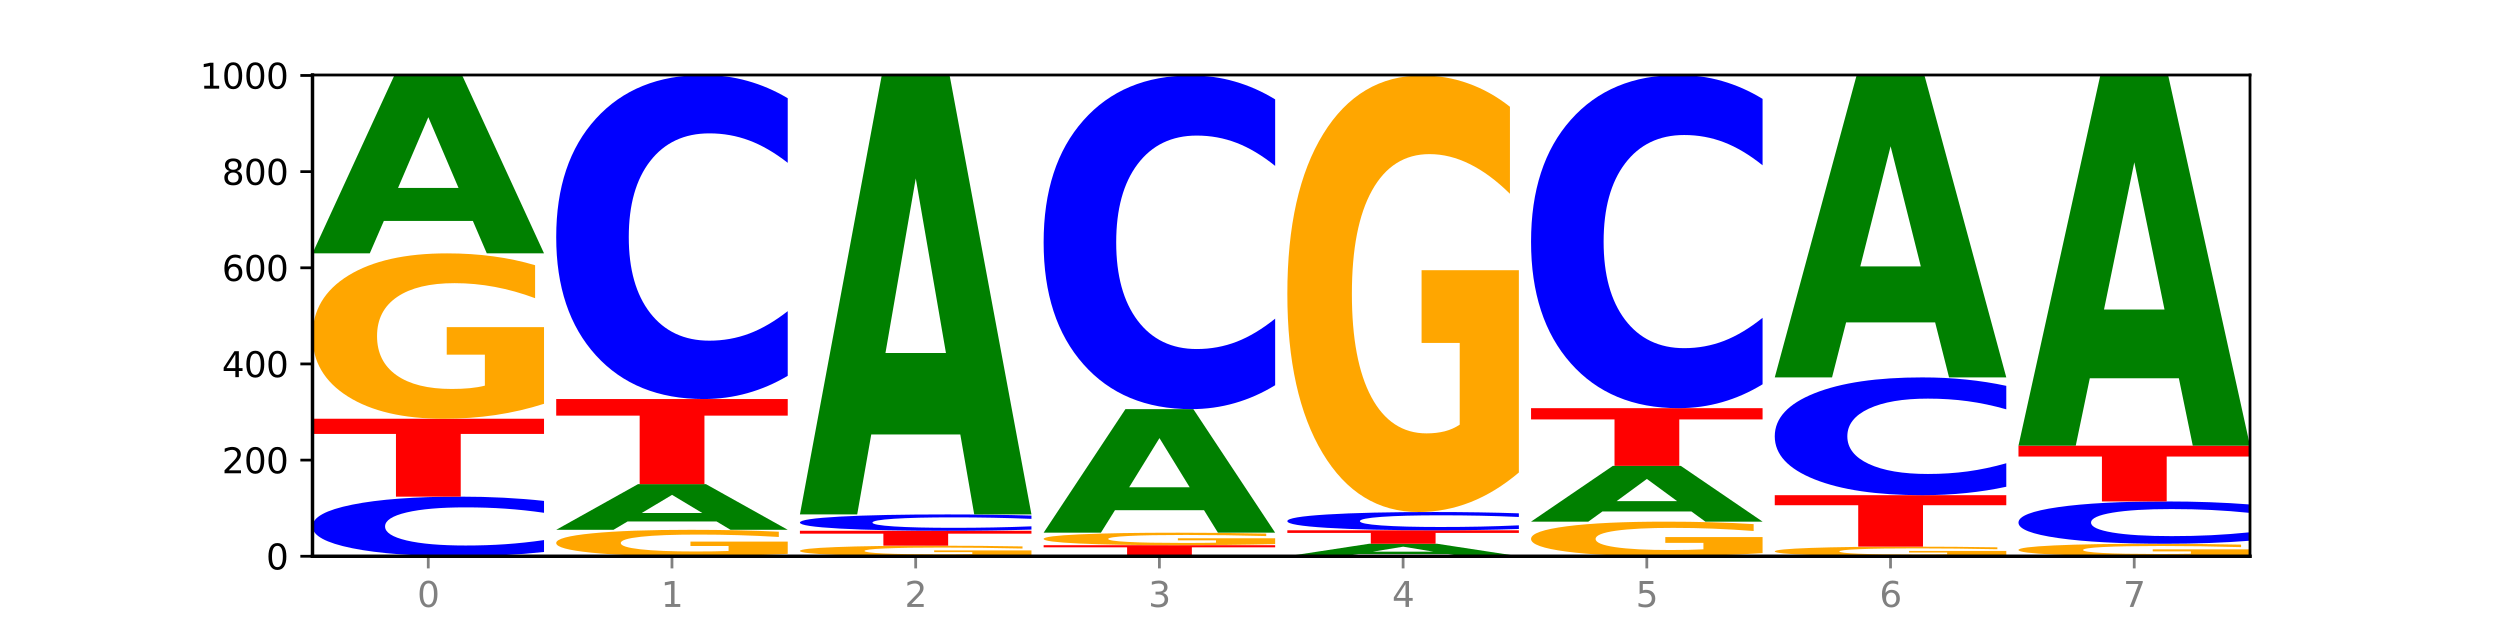
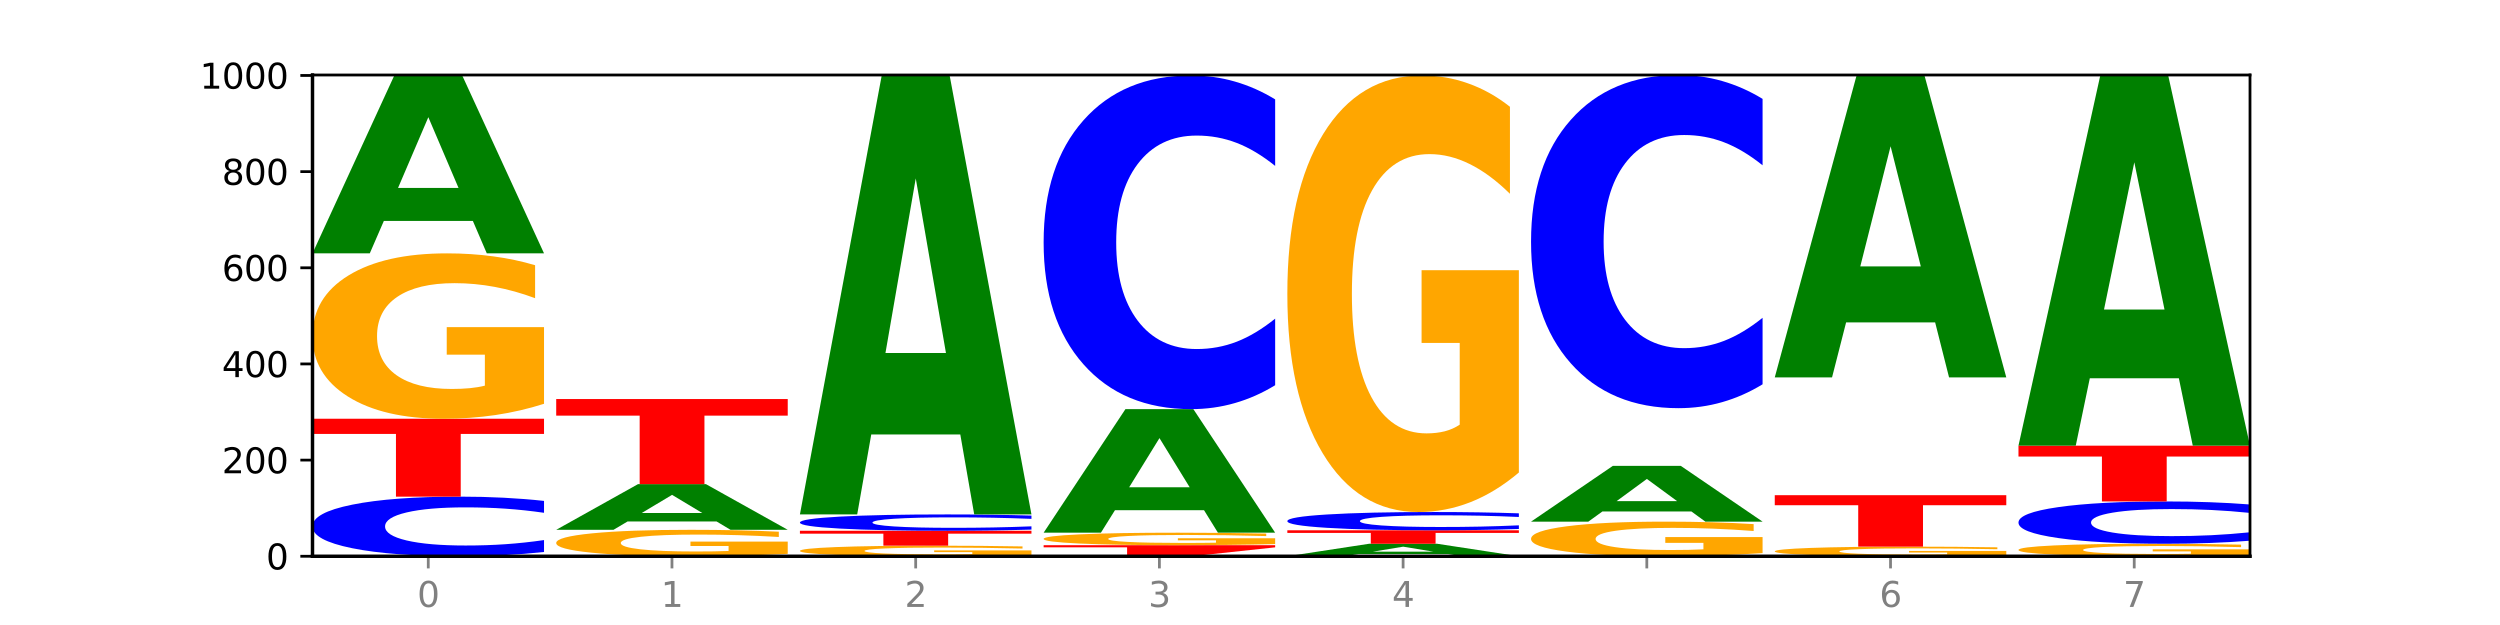
<svg xmlns="http://www.w3.org/2000/svg" xmlns:xlink="http://www.w3.org/1999/xlink" width="720pt" height="180pt" viewBox="0 0 720 180" version="1.1">
  <defs>
    <style type="text/css">*{stroke-linejoin: round; stroke-linecap: butt}</style>
  </defs>
  <g id="figure_1">
    <g id="patch_1">
      <path d="M 0 180  L 720 180  L 720 0  L 0 0  z " style="fill: #ffffff" />
    </g>
    <g id="axes_1">
      <g id="patch_2">
        <path d="M 90 160.2  L 648 160.2  L 648 21.6  L 90 21.6  z " style="fill: #ffffff" />
      </g>
      <g id="line2d_1">
        <path d="M 90 160.2  L 648 160.2  " clip-path="url(#peb4fcd3f78)" style="fill: none; stroke: #000000; stroke-width: 0.5; stroke-linecap: square" />
      </g>
      <g id="patch_3">
        <path d="M 156.679 158.969  Q 151.102 159.579 145.07 159.888  Q 139.039 160.2 132.47 160.2  Q 112.882 160.2 101.441 157.888  Q 90 155.575 90 151.621  Q 90 147.652 101.441 145.343  Q 112.882 143.031 132.47 143.031  Q 139.039 143.031 145.07 143.343  Q 151.102 143.651 156.679 144.261  L 156.679 147.684  Q 151.051 146.875 145.591 146.499  Q 140.131 146.123 134.1 146.123  Q 123.281 146.123 117.082 147.588  Q 110.899 149.049 110.899 151.621  Q 110.899 154.181 117.082 155.646  Q 123.281 157.107 134.1 157.107  Q 140.131 157.107 145.591 156.731  Q 151.051 156.352 156.679 155.543  L 156.679 158.969  z " clip-path="url(#peb4fcd3f78)" style="fill: #0000ff" />
      </g>
      <g id="patch_4">
        <path d="M 90 120.6  L 156.679 120.6  L 156.679 124.975  L 132.69 124.975  L 132.69 143.031  L 114.036 143.031  L 114.036 124.975  L 90 124.975  L 90 120.6  z " clip-path="url(#peb4fcd3f78)" style="fill: #ff0000" />
      </g>
      <g id="patch_5">
        <path d="M 156.679 116.291  Q 149.955 118.445 142.722 119.528  Q 135.489 120.6 127.778 120.6  Q 110.353 120.6 100.177 114.185  Q 90 107.77 90 96.799  Q 90 85.701 100.356 79.335  Q 110.727 72.969 128.764 72.969  Q 135.713 72.969 142.079 73.835  Q 148.46 74.691 154.109 76.383  L 154.109 85.878  Q 148.281 83.704 142.513 82.631  Q 136.744 81.549 130.946 81.549  Q 120.216 81.549 114.403 85.504  Q 108.59 89.45 108.59 96.799  Q 108.59 104.08 114.194 108.055  Q 119.798 112.02 130.109 112.02  Q 132.919 112.02 135.325 111.794  Q 137.731 111.558 139.643 111.066  L 139.643 102.152  L 128.66 102.152  L 128.66 94.212  L 156.679 94.212  L 156.679 116.291  z " clip-path="url(#peb4fcd3f78)" style="fill: #ffa600" />
      </g>
      <g id="patch_6">
        <path d="M 136.189 63.637  L 110.545 63.637  L 106.496 72.969  L 90 72.969  L 113.558 21.738  L 133.121 21.738  L 156.679 72.969  L 140.197 72.969  L 136.189 63.637  z M 114.635 54.128  L 132.058 54.128  L 123.36 33.75  L 114.635 54.128  z " clip-path="url(#peb4fcd3f78)" style="fill: #008000" />
      </g>
      <g id="patch_7">
        <path d="M 226.868 159.511  Q 220.143 159.855 212.91 160.029  Q 205.678 160.2 197.967 160.2  Q 180.542 160.2 170.365 159.174  Q 160.189 158.149 160.189 156.395  Q 160.189 154.62 170.545 153.602  Q 180.916 152.585 198.953 152.585  Q 205.902 152.585 212.268 152.723  Q 218.649 152.86 224.298 153.13  L 224.298 154.649  Q 218.47 154.301 212.701 154.129  Q 206.933 153.956 201.135 153.956  Q 190.405 153.956 184.592 154.589  Q 178.779 155.22 178.779 156.395  Q 178.779 157.559 184.383 158.194  Q 189.987 158.828 200.298 158.828  Q 203.107 158.828 205.513 158.792  Q 207.919 158.754 209.832 158.676  L 209.832 157.25  L 198.848 157.25  L 198.848 155.981  L 226.868 155.981  L 226.868 159.511  z " clip-path="url(#peb4fcd3f78)" style="fill: #ffa600" />
      </g>
      <g id="patch_8">
        <path d="M 206.377 150.188  L 180.734 150.188  L 176.685 152.585  L 160.189 152.585  L 183.747 139.431  L 203.31 139.431  L 226.868 152.585  L 210.386 152.585  L 206.377 150.188  z M 184.824 147.747  L 202.247 147.747  L 193.549 142.515  L 184.824 147.747  z " clip-path="url(#peb4fcd3f78)" style="fill: #008000" />
      </g>
      <g id="patch_9">
        <path d="M 160.189 114.923  L 226.868 114.923  L 226.868 119.703  L 202.879 119.703  L 202.879 139.431  L 184.224 139.431  L 184.224 119.703  L 160.189 119.703  L 160.189 114.923  z " clip-path="url(#peb4fcd3f78)" style="fill: #ff0000" />
      </g>
      <g id="patch_10">
-         <path d="M 226.868 108.234  Q 221.29 111.549 215.259 113.227  Q 209.228 114.923 202.659 114.923  Q 183.07 114.923 171.629 102.354  Q 160.189 89.785 160.189 68.29  Q 160.189 46.719 171.629 34.169  Q 183.07 21.6 202.659 21.6  Q 209.228 21.6 215.259 23.296  Q 221.29 24.974 226.868 28.289  L 226.868 46.892  Q 221.24 42.497 215.78 40.454  Q 210.32 38.41 204.289 38.41  Q 193.47 38.41 187.27 46.372  Q 181.088 54.314 181.088 68.29  Q 181.088 82.209 187.27 90.171  Q 193.47 98.113 204.289 98.113  Q 210.32 98.113 215.78 96.07  Q 221.24 94.007 226.868 89.612  L 226.868 108.234  z " clip-path="url(#peb4fcd3f78)" style="fill: #0000ff" />
-       </g>
+         </g>
      <g id="patch_11">
        <path d="M 297.057 159.924  Q 290.332 160.062 283.099 160.131  Q 275.866 160.2 268.155 160.2  Q 250.731 160.2 240.554 159.79  Q 230.377 159.379 230.377 158.678  Q 230.377 157.968 240.733 157.561  Q 251.104 157.154 269.142 157.154  Q 276.09 157.154 282.457 157.209  Q 288.838 157.264 294.486 157.372  L 294.486 157.979  Q 288.658 157.84 282.89 157.772  Q 277.122 157.703 271.323 157.703  Q 260.594 157.703 254.781 157.955  Q 248.967 158.208 248.967 158.678  Q 248.967 159.144 254.571 159.398  Q 260.175 159.651 270.487 159.651  Q 273.296 159.651 275.702 159.637  Q 278.108 159.622 280.021 159.59  L 280.021 159.02  L 269.037 159.02  L 269.037 158.512  L 297.057 158.512  L 297.057 159.924  z " clip-path="url(#peb4fcd3f78)" style="fill: #ffa600" />
      </g>
      <g id="patch_12">
        <path d="M 230.377 152.862  L 297.057 152.862  L 297.057 153.699  L 273.068 153.699  L 273.068 157.154  L 254.413 157.154  L 254.413 153.699  L 230.377 153.699  L 230.377 152.862  z " clip-path="url(#peb4fcd3f78)" style="fill: #ff0000" />
      </g>
      <g id="patch_13">
        <path d="M 297.057 152.524  Q 291.479 152.691 285.448 152.776  Q 279.417 152.862 272.848 152.862  Q 253.259 152.862 241.818 152.227  Q 230.377 151.593 230.377 150.509  Q 230.377 149.421 241.818 148.788  Q 253.259 148.154 272.848 148.154  Q 279.417 148.154 285.448 148.239  Q 291.479 148.324 297.057 148.491  L 297.057 149.43  Q 291.429 149.208 285.969 149.105  Q 280.509 149.002 274.477 149.002  Q 263.658 149.002 257.459 149.403  Q 251.277 149.804 251.277 150.509  Q 251.277 151.211 257.459 151.613  Q 263.658 152.014 274.477 152.014  Q 280.509 152.014 285.969 151.91  Q 291.429 151.806 297.057 151.585  L 297.057 152.524  z " clip-path="url(#peb4fcd3f78)" style="fill: #0000ff" />
      </g>
      <g id="patch_14">
        <path d="M 276.566 125.125  L 250.922 125.125  L 246.873 148.154  L 230.377 148.154  L 253.935 21.738  L 273.499 21.738  L 297.057 148.154  L 280.574 148.154  L 276.566 125.125  z M 255.012 101.662  L 272.435 101.662  L 263.737 51.378  L 255.012 101.662  z " clip-path="url(#peb4fcd3f78)" style="fill: #008000" />
      </g>
      <g id="patch_15">
-         <path d="M 300.566 157.015  L 367.245 157.015  L 367.245 157.636  L 343.256 157.636  L 343.256 160.2  L 324.602 160.2  L 324.602 157.636  L 300.566 157.636  L 300.566 157.015  z " clip-path="url(#peb4fcd3f78)" style="fill: #ff0000" />
+         <path d="M 300.566 157.015  L 367.245 157.015  L 367.245 157.636  L 343.256 160.2  L 324.602 160.2  L 324.602 157.636  L 300.566 157.636  L 300.566 157.015  z " clip-path="url(#peb4fcd3f78)" style="fill: #ff0000" />
      </g>
      <g id="patch_16">
        <path d="M 367.245 156.69  Q 360.521 156.853 353.288 156.934  Q 346.055 157.015 338.344 157.015  Q 320.919 157.015 310.743 156.531  Q 300.566 156.046 300.566 155.216  Q 300.566 154.378 310.922 153.897  Q 321.293 153.415 339.33 153.415  Q 346.279 153.415 352.645 153.481  Q 359.026 153.546 364.675 153.673  L 364.675 154.391  Q 358.847 154.227 353.079 154.146  Q 347.31 154.064 341.512 154.064  Q 330.782 154.064 324.969 154.363  Q 319.156 154.661 319.156 155.216  Q 319.156 155.767 324.76 156.067  Q 330.364 156.367 340.675 156.367  Q 343.485 156.367 345.891 156.35  Q 348.297 156.332 350.209 156.295  L 350.209 155.621  L 339.226 155.621  L 339.226 155.021  L 367.245 155.021  L 367.245 156.69  z " clip-path="url(#peb4fcd3f78)" style="fill: #ffa600" />
      </g>
      <g id="patch_17">
        <path d="M 346.755 146.933  L 321.111 146.933  L 317.062 153.415  L 300.566 153.415  L 324.124 117.831  L 343.687 117.831  L 367.245 153.415  L 350.763 153.415  L 346.755 146.933  z M 325.201 140.329  L 342.624 140.329  L 333.926 126.174  L 325.201 140.329  z " clip-path="url(#peb4fcd3f78)" style="fill: #008000" />
      </g>
      <g id="patch_18">
        <path d="M 367.245 110.943  Q 361.668 114.357 355.636 116.084  Q 349.605 117.831 343.036 117.831  Q 323.448 117.831 312.007 104.889  Q 300.566 91.947 300.566 69.814  Q 300.566 47.603 312.007 34.68  Q 323.448 21.738 343.036 21.738  Q 349.605 21.738 355.636 23.485  Q 361.668 25.212 367.245 28.626  L 367.245 47.781  Q 361.617 43.256 356.157 41.151  Q 350.697 39.047 344.666 39.047  Q 333.847 39.047 327.648 47.245  Q 321.465 55.423 321.465 69.814  Q 321.465 84.146 327.648 92.344  Q 333.847 100.522 344.666 100.522  Q 350.697 100.522 356.157 98.418  Q 361.617 96.294 367.245 91.768  L 367.245 110.943  z " clip-path="url(#peb4fcd3f78)" style="fill: #0000ff" />
      </g>
      <g id="patch_19">
        <path d="M 416.943 159.544  L 391.3 159.544  L 387.251 160.2  L 370.755 160.2  L 394.313 156.6  L 413.876 156.6  L 437.434 160.2  L 420.952 160.2  L 416.943 159.544  z M 395.39 158.876  L 412.813 158.876  L 404.115 157.444  L 395.39 158.876  z " clip-path="url(#peb4fcd3f78)" style="fill: #008000" />
      </g>
      <g id="patch_20">
        <path d="M 370.755 152.723  L 437.434 152.723  L 437.434 153.479  L 413.445 153.479  L 413.445 156.6  L 394.79 156.6  L 394.79 153.479  L 370.755 153.479  L 370.755 152.723  z " clip-path="url(#peb4fcd3f78)" style="fill: #ff0000" />
      </g>
      <g id="patch_21">
        <path d="M 437.434 152.346  Q 431.856 152.533 425.825 152.627  Q 419.794 152.723 413.225 152.723  Q 393.636 152.723 382.196 152.014  Q 370.755 151.306 370.755 150.094  Q 370.755 148.878 382.196 148.17  Q 393.636 147.462 413.225 147.462  Q 419.794 147.462 425.825 147.557  Q 431.856 147.652 437.434 147.839  L 437.434 148.888  Q 431.806 148.64 426.346 148.524  Q 420.886 148.409 414.855 148.409  Q 404.036 148.409 397.836 148.858  Q 391.654 149.306 391.654 150.094  Q 391.654 150.879 397.836 151.328  Q 404.036 151.775 414.855 151.775  Q 420.886 151.775 426.346 151.66  Q 431.806 151.544 437.434 151.296  L 437.434 152.346  z " clip-path="url(#peb4fcd3f78)" style="fill: #0000ff" />
      </g>
      <g id="patch_22">
        <path d="M 437.434 136.086  Q 430.709 141.774 423.476 144.631  Q 416.244 147.462 408.533 147.462  Q 391.108 147.462 380.931 130.529  Q 370.755 113.596 370.755 84.639  Q 370.755 55.344 381.111 38.541  Q 391.482 21.738 409.519 21.738  Q 416.468 21.738 422.834 24.024  Q 429.215 26.283 434.864 30.75  L 434.864 55.812  Q 429.036 50.072 423.267 47.241  Q 417.499 44.385 411.701 44.385  Q 400.971 44.385 395.158 54.825  Q 389.345 65.239 389.345 84.639  Q 389.345 103.857 394.949 114.349  Q 400.553 124.815 410.864 124.815  Q 413.673 124.815 416.079 124.218  Q 418.485 123.595 420.398 122.296  L 420.398 98.767  L 409.414 98.767  L 409.414 77.809  L 437.434 77.809  L 437.434 136.086  z " clip-path="url(#peb4fcd3f78)" style="fill: #ffa600" />
      </g>
      <g id="patch_23">
        <path d="M 507.623 159.298  Q 500.898 159.749 493.665 159.976  Q 486.432 160.2 478.721 160.2  Q 461.297 160.2 451.12 158.857  Q 440.943 157.515 440.943 155.218  Q 440.943 152.896 451.299 151.563  Q 461.67 150.231 479.708 150.231  Q 486.656 150.231 493.023 150.412  Q 499.404 150.591 505.052 150.945  L 505.052 152.933  Q 499.224 152.478 493.456 152.253  Q 487.688 152.027 481.889 152.027  Q 471.16 152.027 465.347 152.854  Q 459.533 153.68 459.533 155.218  Q 459.533 156.742 465.137 157.574  Q 470.741 158.404 481.053 158.404  Q 483.862 158.404 486.268 158.357  Q 488.674 158.307 490.587 158.205  L 490.587 156.339  L 479.603 156.339  L 479.603 154.677  L 507.623 154.677  L 507.623 159.298  z " clip-path="url(#peb4fcd3f78)" style="fill: #ffa600" />
      </g>
      <g id="patch_24">
        <path d="M 487.132 147.305  L 461.488 147.305  L 457.439 150.231  L 440.943 150.231  L 464.501 134.169  L 484.065 134.169  L 507.623 150.231  L 491.14 150.231  L 487.132 147.305  z M 465.578 144.324  L 483.001 144.324  L 474.303 137.935  L 465.578 144.324  z " clip-path="url(#peb4fcd3f78)" style="fill: #008000" />
      </g>
      <g id="patch_25">
-         <path d="M 440.943 117.554  L 507.623 117.554  L 507.623 120.794  L 483.634 120.794  L 483.634 134.169  L 464.979 134.169  L 464.979 120.794  L 440.943 120.794  L 440.943 117.554  z " clip-path="url(#peb4fcd3f78)" style="fill: #ff0000" />
-       </g>
+         </g>
      <g id="patch_26">
        <path d="M 507.623 110.676  Q 502.045 114.085 496.014 115.81  Q 489.983 117.554 483.414 117.554  Q 463.825 117.554 452.384 104.631  Q 440.943 91.707 440.943 69.607  Q 440.943 47.427 452.384 34.523  Q 463.825 21.6 483.414 21.6  Q 489.983 21.6 496.014 23.344  Q 502.045 25.069 507.623 28.478  L 507.623 47.605  Q 501.995 43.086 496.535 40.985  Q 491.075 38.884 485.043 38.884  Q 474.224 38.884 468.025 47.07  Q 461.843 55.236 461.843 69.607  Q 461.843 83.917 468.025 92.104  Q 474.224 100.27 485.043 100.27  Q 491.075 100.27 496.535 98.169  Q 501.995 96.048 507.623 91.529  L 507.623 110.676  z " clip-path="url(#peb4fcd3f78)" style="fill: #0000ff" />
      </g>
      <g id="patch_27">
        <path d="M 577.811 159.949  Q 571.087 160.075 563.854 160.138  Q 556.621 160.2 548.91 160.2  Q 531.486 160.2 521.309 159.827  Q 511.132 159.454 511.132 158.816  Q 511.132 158.171 521.488 157.801  Q 531.859 157.431 549.896 157.431  Q 556.845 157.431 563.211 157.481  Q 569.592 157.531 575.241 157.629  L 575.241 158.181  Q 569.413 158.055 563.645 157.993  Q 557.876 157.93 552.078 157.93  Q 541.348 157.93 535.535 158.16  Q 529.722 158.389 529.722 158.816  Q 529.722 159.24 535.326 159.471  Q 540.93 159.701 551.241 159.701  Q 554.051 159.701 556.457 159.688  Q 558.863 159.674 560.775 159.646  L 560.775 159.127  L 549.792 159.127  L 549.792 158.666  L 577.811 158.666  L 577.811 159.949  z " clip-path="url(#peb4fcd3f78)" style="fill: #ffa600" />
      </g>
      <g id="patch_28">
        <path d="M 511.132 142.615  L 577.811 142.615  L 577.811 145.505  L 553.822 145.505  L 553.822 157.431  L 535.168 157.431  L 535.168 145.505  L 511.132 145.505  L 511.132 142.615  z " clip-path="url(#peb4fcd3f78)" style="fill: #ff0000" />
      </g>
      <g id="patch_29">
-         <path d="M 577.811 140.184  Q 572.234 141.389 566.203 141.999  Q 560.171 142.615 553.603 142.615  Q 534.014 142.615 522.573 138.047  Q 511.132 133.478 511.132 125.664  Q 511.132 117.823 522.573 113.261  Q 534.014 108.692 553.603 108.692  Q 560.171 108.692 566.203 109.309  Q 572.234 109.919 577.811 111.124  L 577.811 117.886  Q 572.183 116.288 566.723 115.546  Q 561.263 114.803 555.232 114.803  Q 544.413 114.803 538.214 117.697  Q 532.031 120.584 532.031 125.664  Q 532.031 130.724 538.214 133.618  Q 544.413 136.505 555.232 136.505  Q 561.263 136.505 566.723 135.762  Q 572.183 135.012 577.811 133.415  L 577.811 140.184  z " clip-path="url(#peb4fcd3f78)" style="fill: #0000ff" />
-       </g>
+         </g>
      <g id="patch_30">
        <path d="M 557.321 92.852  L 531.677 92.852  L 527.628 108.692  L 511.132 108.692  L 534.69 21.738  L 554.253 21.738  L 577.811 108.692  L 561.329 108.692  L 557.321 92.852  z M 535.767 76.714  L 553.19 76.714  L 544.492 42.126  L 535.767 76.714  z " clip-path="url(#peb4fcd3f78)" style="fill: #008000" />
      </g>
      <g id="patch_31">
        <path d="M 648 159.874  Q 641.275 160.037 634.042 160.119  Q 626.81 160.2 619.099 160.2  Q 601.674 160.2 591.497 159.715  Q 581.321 159.23 581.321 158.401  Q 581.321 157.562 591.677 157.081  Q 602.048 156.6 620.085 156.6  Q 627.034 156.6 633.4 156.665  Q 639.781 156.73 645.43 156.858  L 645.43 157.576  Q 639.602 157.411 633.833 157.33  Q 628.065 157.248 622.267 157.248  Q 611.537 157.248 605.724 157.547  Q 599.911 157.846 599.911 158.401  Q 599.911 158.951 605.515 159.252  Q 611.119 159.552 621.43 159.552  Q 624.239 159.552 626.645 159.534  Q 629.051 159.517 630.964 159.479  L 630.964 158.806  L 619.98 158.806  L 619.98 158.206  L 648 158.206  L 648 159.874  z " clip-path="url(#peb4fcd3f78)" style="fill: #ffa600" />
      </g>
      <g id="patch_32">
        <path d="M 648 155.727  Q 642.422 156.16 636.391 156.379  Q 630.36 156.6 623.791 156.6  Q 604.202 156.6 592.762 154.959  Q 581.321 153.318 581.321 150.511  Q 581.321 147.695 592.762 146.056  Q 604.202 144.415 623.791 144.415  Q 630.36 144.415 636.391 144.637  Q 642.422 144.856 648 145.289  L 648 147.718  Q 642.372 147.144 636.912 146.877  Q 631.452 146.61 625.421 146.61  Q 614.602 146.61 608.402 147.65  Q 602.22 148.687 602.22 150.511  Q 602.22 152.329 608.402 153.368  Q 614.602 154.405 625.421 154.405  Q 631.452 154.405 636.912 154.138  Q 642.372 153.869 648 153.295  L 648 155.727  z " clip-path="url(#peb4fcd3f78)" style="fill: #0000ff" />
      </g>
      <g id="patch_33">
        <path d="M 581.321 128.354  L 648 128.354  L 648 131.486  L 624.011 131.486  L 624.011 144.415  L 605.356 144.415  L 605.356 131.486  L 581.321 131.486  L 581.321 128.354  z " clip-path="url(#peb4fcd3f78)" style="fill: #ff0000" />
      </g>
      <g id="patch_34">
        <path d="M 627.51 108.932  L 601.866 108.932  L 597.817 128.354  L 581.321 128.354  L 604.879 21.738  L 624.442 21.738  L 648 128.354  L 631.518 128.354  L 627.51 108.932  z M 605.956 89.144  L 623.379 89.144  L 614.681 46.736  L 605.956 89.144  z " clip-path="url(#peb4fcd3f78)" style="fill: #008000" />
      </g>
      <g id="matplotlib.axis_1">
        <g id="xtick_1">
          <g id="line2d_2">
            <defs>
              <path id="mc0930cb44e" d="M 0 0  L 0 3.5  " style="stroke: #808080; stroke-width: 0.8" />
            </defs>
            <g>
              <use xlink:href="#mc0930cb44e" x="123.34" y="160.2" style="fill: #808080; stroke: #808080; stroke-width: 0.8" />
            </g>
          </g>
          <g id="text_1">
            <g style="fill: #808080" transform="translate(120.158 174.798) scale(0.1 -0.1)">
              <defs>
                <path id="DejaVuSans-30" d="M 2034 4250  Q 1547 4250 1301 3770  Q 1056 3291 1056 2328  Q 1056 1369 1301 889  Q 1547 409 2034 409  Q 2525 409 2770 889  Q 3016 1369 3016 2328  Q 3016 3291 2770 3770  Q 2525 4250 2034 4250  z M 2034 4750  Q 2819 4750 3233 4129  Q 3647 3509 3647 2328  Q 3647 1150 3233 529  Q 2819 -91 2034 -91  Q 1250 -91 836 529  Q 422 1150 422 2328  Q 422 3509 836 4129  Q 1250 4750 2034 4750  z " transform="scale(0.016)" />
              </defs>
              <use xlink:href="#DejaVuSans-30" />
            </g>
          </g>
        </g>
        <g id="xtick_2">
          <g id="line2d_3">
            <g>
              <use xlink:href="#mc0930cb44e" x="193.528" y="160.2" style="fill: #808080; stroke: #808080; stroke-width: 0.8" />
            </g>
          </g>
          <g id="text_2">
            <g style="fill: #808080" transform="translate(190.347 174.798) scale(0.1 -0.1)">
              <defs>
                <path id="DejaVuSans-31" d="M 794 531  L 1825 531  L 1825 4091  L 703 3866  L 703 4441  L 1819 4666  L 2450 4666  L 2450 531  L 3481 531  L 3481 0  L 794 0  L 794 531  z " transform="scale(0.016)" />
              </defs>
              <use xlink:href="#DejaVuSans-31" />
            </g>
          </g>
        </g>
        <g id="xtick_3">
          <g id="line2d_4">
            <g>
              <use xlink:href="#mc0930cb44e" x="263.717" y="160.2" style="fill: #808080; stroke: #808080; stroke-width: 0.8" />
            </g>
          </g>
          <g id="text_3">
            <g style="fill: #808080" transform="translate(260.536 174.798) scale(0.1 -0.1)">
              <defs>
                <path id="DejaVuSans-32" d="M 1228 531  L 3431 531  L 3431 0  L 469 0  L 469 531  Q 828 903 1448 1529  Q 2069 2156 2228 2338  Q 2531 2678 2651 2914  Q 2772 3150 2772 3378  Q 2772 3750 2511 3984  Q 2250 4219 1831 4219  Q 1534 4219 1204 4116  Q 875 4013 500 3803  L 500 4441  Q 881 4594 1212 4672  Q 1544 4750 1819 4750  Q 2544 4750 2975 4387  Q 3406 4025 3406 3419  Q 3406 3131 3298 2873  Q 3191 2616 2906 2266  Q 2828 2175 2409 1742  Q 1991 1309 1228 531  z " transform="scale(0.016)" />
              </defs>
              <use xlink:href="#DejaVuSans-32" />
            </g>
          </g>
        </g>
        <g id="xtick_4">
          <g id="line2d_5">
            <g>
              <use xlink:href="#mc0930cb44e" x="333.906" y="160.2" style="fill: #808080; stroke: #808080; stroke-width: 0.8" />
            </g>
          </g>
          <g id="text_4">
            <g style="fill: #808080" transform="translate(330.724 174.798) scale(0.1 -0.1)">
              <defs>
                <path id="DejaVuSans-33" d="M 2597 2516  Q 3050 2419 3304 2112  Q 3559 1806 3559 1356  Q 3559 666 3084 287  Q 2609 -91 1734 -91  Q 1441 -91 1130 -33  Q 819 25 488 141  L 488 750  Q 750 597 1062 519  Q 1375 441 1716 441  Q 2309 441 2620 675  Q 2931 909 2931 1356  Q 2931 1769 2642 2001  Q 2353 2234 1838 2234  L 1294 2234  L 1294 2753  L 1863 2753  Q 2328 2753 2575 2939  Q 2822 3125 2822 3475  Q 2822 3834 2567 4026  Q 2313 4219 1838 4219  Q 1578 4219 1281 4162  Q 984 4106 628 3988  L 628 4550  Q 988 4650 1302 4700  Q 1616 4750 1894 4750  Q 2613 4750 3031 4423  Q 3450 4097 3450 3541  Q 3450 3153 3228 2886  Q 3006 2619 2597 2516  z " transform="scale(0.016)" />
              </defs>
              <use xlink:href="#DejaVuSans-33" />
            </g>
          </g>
        </g>
        <g id="xtick_5">
          <g id="line2d_6">
            <g>
              <use xlink:href="#mc0930cb44e" x="404.094" y="160.2" style="fill: #808080; stroke: #808080; stroke-width: 0.8" />
            </g>
          </g>
          <g id="text_5">
            <g style="fill: #808080" transform="translate(400.913 174.798) scale(0.1 -0.1)">
              <defs>
                <path id="DejaVuSans-34" d="M 2419 4116  L 825 1625  L 2419 1625  L 2419 4116  z M 2253 4666  L 3047 4666  L 3047 1625  L 3713 1625  L 3713 1100  L 3047 1100  L 3047 0  L 2419 0  L 2419 1100  L 313 1100  L 313 1709  L 2253 4666  z " transform="scale(0.016)" />
              </defs>
              <use xlink:href="#DejaVuSans-34" />
            </g>
          </g>
        </g>
        <g id="xtick_6">
          <g id="line2d_7">
            <g>
              <use xlink:href="#mc0930cb44e" x="474.283" y="160.2" style="fill: #808080; stroke: #808080; stroke-width: 0.8" />
            </g>
          </g>
          <g id="text_6">
            <g style="fill: #808080" transform="translate(471.102 174.798) scale(0.1 -0.1)">
              <defs>
-                 <path id="DejaVuSans-35" d="M 691 4666  L 3169 4666  L 3169 4134  L 1269 4134  L 1269 2991  Q 1406 3038 1543 3061  Q 1681 3084 1819 3084  Q 2600 3084 3056 2656  Q 3513 2228 3513 1497  Q 3513 744 3044 326  Q 2575 -91 1722 -91  Q 1428 -91 1123 -41  Q 819 9 494 109  L 494 744  Q 775 591 1075 516  Q 1375 441 1709 441  Q 2250 441 2565 725  Q 2881 1009 2881 1497  Q 2881 1984 2565 2268  Q 2250 2553 1709 2553  Q 1456 2553 1204 2497  Q 953 2441 691 2322  L 691 4666  z " transform="scale(0.016)" />
-               </defs>
+                 </defs>
              <use xlink:href="#DejaVuSans-35" />
            </g>
          </g>
        </g>
        <g id="xtick_7">
          <g id="line2d_8">
            <g>
              <use xlink:href="#mc0930cb44e" x="544.472" y="160.2" style="fill: #808080; stroke: #808080; stroke-width: 0.8" />
            </g>
          </g>
          <g id="text_7">
            <g style="fill: #808080" transform="translate(541.29 174.798) scale(0.1 -0.1)">
              <defs>
                <path id="DejaVuSans-36" d="M 2113 2584  Q 1688 2584 1439 2293  Q 1191 2003 1191 1497  Q 1191 994 1439 701  Q 1688 409 2113 409  Q 2538 409 2786 701  Q 3034 994 3034 1497  Q 3034 2003 2786 2293  Q 2538 2584 2113 2584  z M 3366 4563  L 3366 3988  Q 3128 4100 2886 4159  Q 2644 4219 2406 4219  Q 1781 4219 1451 3797  Q 1122 3375 1075 2522  Q 1259 2794 1537 2939  Q 1816 3084 2150 3084  Q 2853 3084 3261 2657  Q 3669 2231 3669 1497  Q 3669 778 3244 343  Q 2819 -91 2113 -91  Q 1303 -91 875 529  Q 447 1150 447 2328  Q 447 3434 972 4092  Q 1497 4750 2381 4750  Q 2619 4750 2861 4703  Q 3103 4656 3366 4563  z " transform="scale(0.016)" />
              </defs>
              <use xlink:href="#DejaVuSans-36" />
            </g>
          </g>
        </g>
        <g id="xtick_8">
          <g id="line2d_9">
            <g>
              <use xlink:href="#mc0930cb44e" x="614.66" y="160.2" style="fill: #808080; stroke: #808080; stroke-width: 0.8" />
            </g>
          </g>
          <g id="text_8">
            <g style="fill: #808080" transform="translate(611.479 174.798) scale(0.1 -0.1)">
              <defs>
                <path id="DejaVuSans-37" d="M 525 4666  L 3525 4666  L 3525 4397  L 1831 0  L 1172 0  L 2766 4134  L 525 4134  L 525 4666  z " transform="scale(0.016)" />
              </defs>
              <use xlink:href="#DejaVuSans-37" />
            </g>
          </g>
        </g>
      </g>
      <g id="matplotlib.axis_2">
        <g id="ytick_1">
          <g id="line2d_10">
            <defs>
              <path id="ma013b68c58" d="M 0 0  L -3.5 0  " style="stroke: #000000; stroke-width: 0.8" />
            </defs>
            <g>
              <use xlink:href="#ma013b68c58" x="90" y="160.2" style="stroke: #000000; stroke-width: 0.8" />
            </g>
          </g>
          <g id="text_9">
            <g transform="translate(76.638 163.999) scale(0.1 -0.1)">
              <use xlink:href="#DejaVuSans-30" />
            </g>
          </g>
        </g>
        <g id="ytick_2">
          <g id="line2d_11">
            <g>
              <use xlink:href="#ma013b68c58" x="90" y="132.508" style="stroke: #000000; stroke-width: 0.8" />
            </g>
          </g>
          <g id="text_10">
            <g transform="translate(63.913 136.307) scale(0.1 -0.1)">
              <use xlink:href="#DejaVuSans-32" />
              <use xlink:href="#DejaVuSans-30" x="63.623" />
              <use xlink:href="#DejaVuSans-30" x="127.246" />
            </g>
          </g>
        </g>
        <g id="ytick_3">
          <g id="line2d_12">
            <g>
              <use xlink:href="#ma013b68c58" x="90" y="104.815" style="stroke: #000000; stroke-width: 0.8" />
            </g>
          </g>
          <g id="text_11">
            <g transform="translate(63.913 108.615) scale(0.1 -0.1)">
              <use xlink:href="#DejaVuSans-34" />
              <use xlink:href="#DejaVuSans-30" x="63.623" />
              <use xlink:href="#DejaVuSans-30" x="127.246" />
            </g>
          </g>
        </g>
        <g id="ytick_4">
          <g id="line2d_13">
            <g>
              <use xlink:href="#ma013b68c58" x="90" y="77.123" style="stroke: #000000; stroke-width: 0.8" />
            </g>
          </g>
          <g id="text_12">
            <g transform="translate(63.913 80.922) scale(0.1 -0.1)">
              <use xlink:href="#DejaVuSans-36" />
              <use xlink:href="#DejaVuSans-30" x="63.623" />
              <use xlink:href="#DejaVuSans-30" x="127.246" />
            </g>
          </g>
        </g>
        <g id="ytick_5">
          <g id="line2d_14">
            <g>
              <use xlink:href="#ma013b68c58" x="90" y="49.431" style="stroke: #000000; stroke-width: 0.8" />
            </g>
          </g>
          <g id="text_13">
            <g transform="translate(63.913 53.23) scale(0.1 -0.1)">
              <defs>
                <path id="DejaVuSans-38" d="M 2034 2216  Q 1584 2216 1326 1975  Q 1069 1734 1069 1313  Q 1069 891 1326 650  Q 1584 409 2034 409  Q 2484 409 2743 651  Q 3003 894 3003 1313  Q 3003 1734 2745 1975  Q 2488 2216 2034 2216  z M 1403 2484  Q 997 2584 770 2862  Q 544 3141 544 3541  Q 544 4100 942 4425  Q 1341 4750 2034 4750  Q 2731 4750 3128 4425  Q 3525 4100 3525 3541  Q 3525 3141 3298 2862  Q 3072 2584 2669 2484  Q 3125 2378 3379 2068  Q 3634 1759 3634 1313  Q 3634 634 3220 271  Q 2806 -91 2034 -91  Q 1263 -91 848 271  Q 434 634 434 1313  Q 434 1759 690 2068  Q 947 2378 1403 2484  z M 1172 3481  Q 1172 3119 1398 2916  Q 1625 2713 2034 2713  Q 2441 2713 2670 2916  Q 2900 3119 2900 3481  Q 2900 3844 2670 4047  Q 2441 4250 2034 4250  Q 1625 4250 1398 4047  Q 1172 3844 1172 3481  z " transform="scale(0.016)" />
              </defs>
              <use xlink:href="#DejaVuSans-38" />
              <use xlink:href="#DejaVuSans-30" x="63.623" />
              <use xlink:href="#DejaVuSans-30" x="127.246" />
            </g>
          </g>
        </g>
        <g id="ytick_6">
          <g id="line2d_15">
            <g>
              <use xlink:href="#ma013b68c58" x="90" y="21.738" style="stroke: #000000; stroke-width: 0.8" />
            </g>
          </g>
          <g id="text_14">
            <g transform="translate(57.55 25.538) scale(0.1 -0.1)">
              <use xlink:href="#DejaVuSans-31" />
              <use xlink:href="#DejaVuSans-30" x="63.623" />
              <use xlink:href="#DejaVuSans-30" x="127.246" />
              <use xlink:href="#DejaVuSans-30" x="190.869" />
            </g>
          </g>
        </g>
      </g>
      <g id="patch_35">
        <path d="M 90 160.2  L 90 21.6  " style="fill: none; stroke: #000000; stroke-linejoin: miter; stroke-linecap: square" />
      </g>
      <g id="patch_36">
        <path d="M 648 160.2  L 648 21.6  " style="fill: none; stroke: #000000; stroke-width: 0.8; stroke-linejoin: miter; stroke-linecap: square" />
      </g>
      <g id="patch_37">
        <path d="M 90 160.2  L 648 160.2  " style="fill: none; stroke: #000000; stroke-linejoin: miter; stroke-linecap: square" />
      </g>
      <g id="patch_38">
        <path d="M 90 21.6  L 648 21.6  " style="fill: none; stroke: #000000; stroke-width: 0.8; stroke-linejoin: miter; stroke-linecap: square" />
      </g>
    </g>
  </g>
  <defs>
    <clipPath id="peb4fcd3f78">
      <rect x="90" y="21.6" width="558" height="138.6" />
    </clipPath>
  </defs>
</svg>